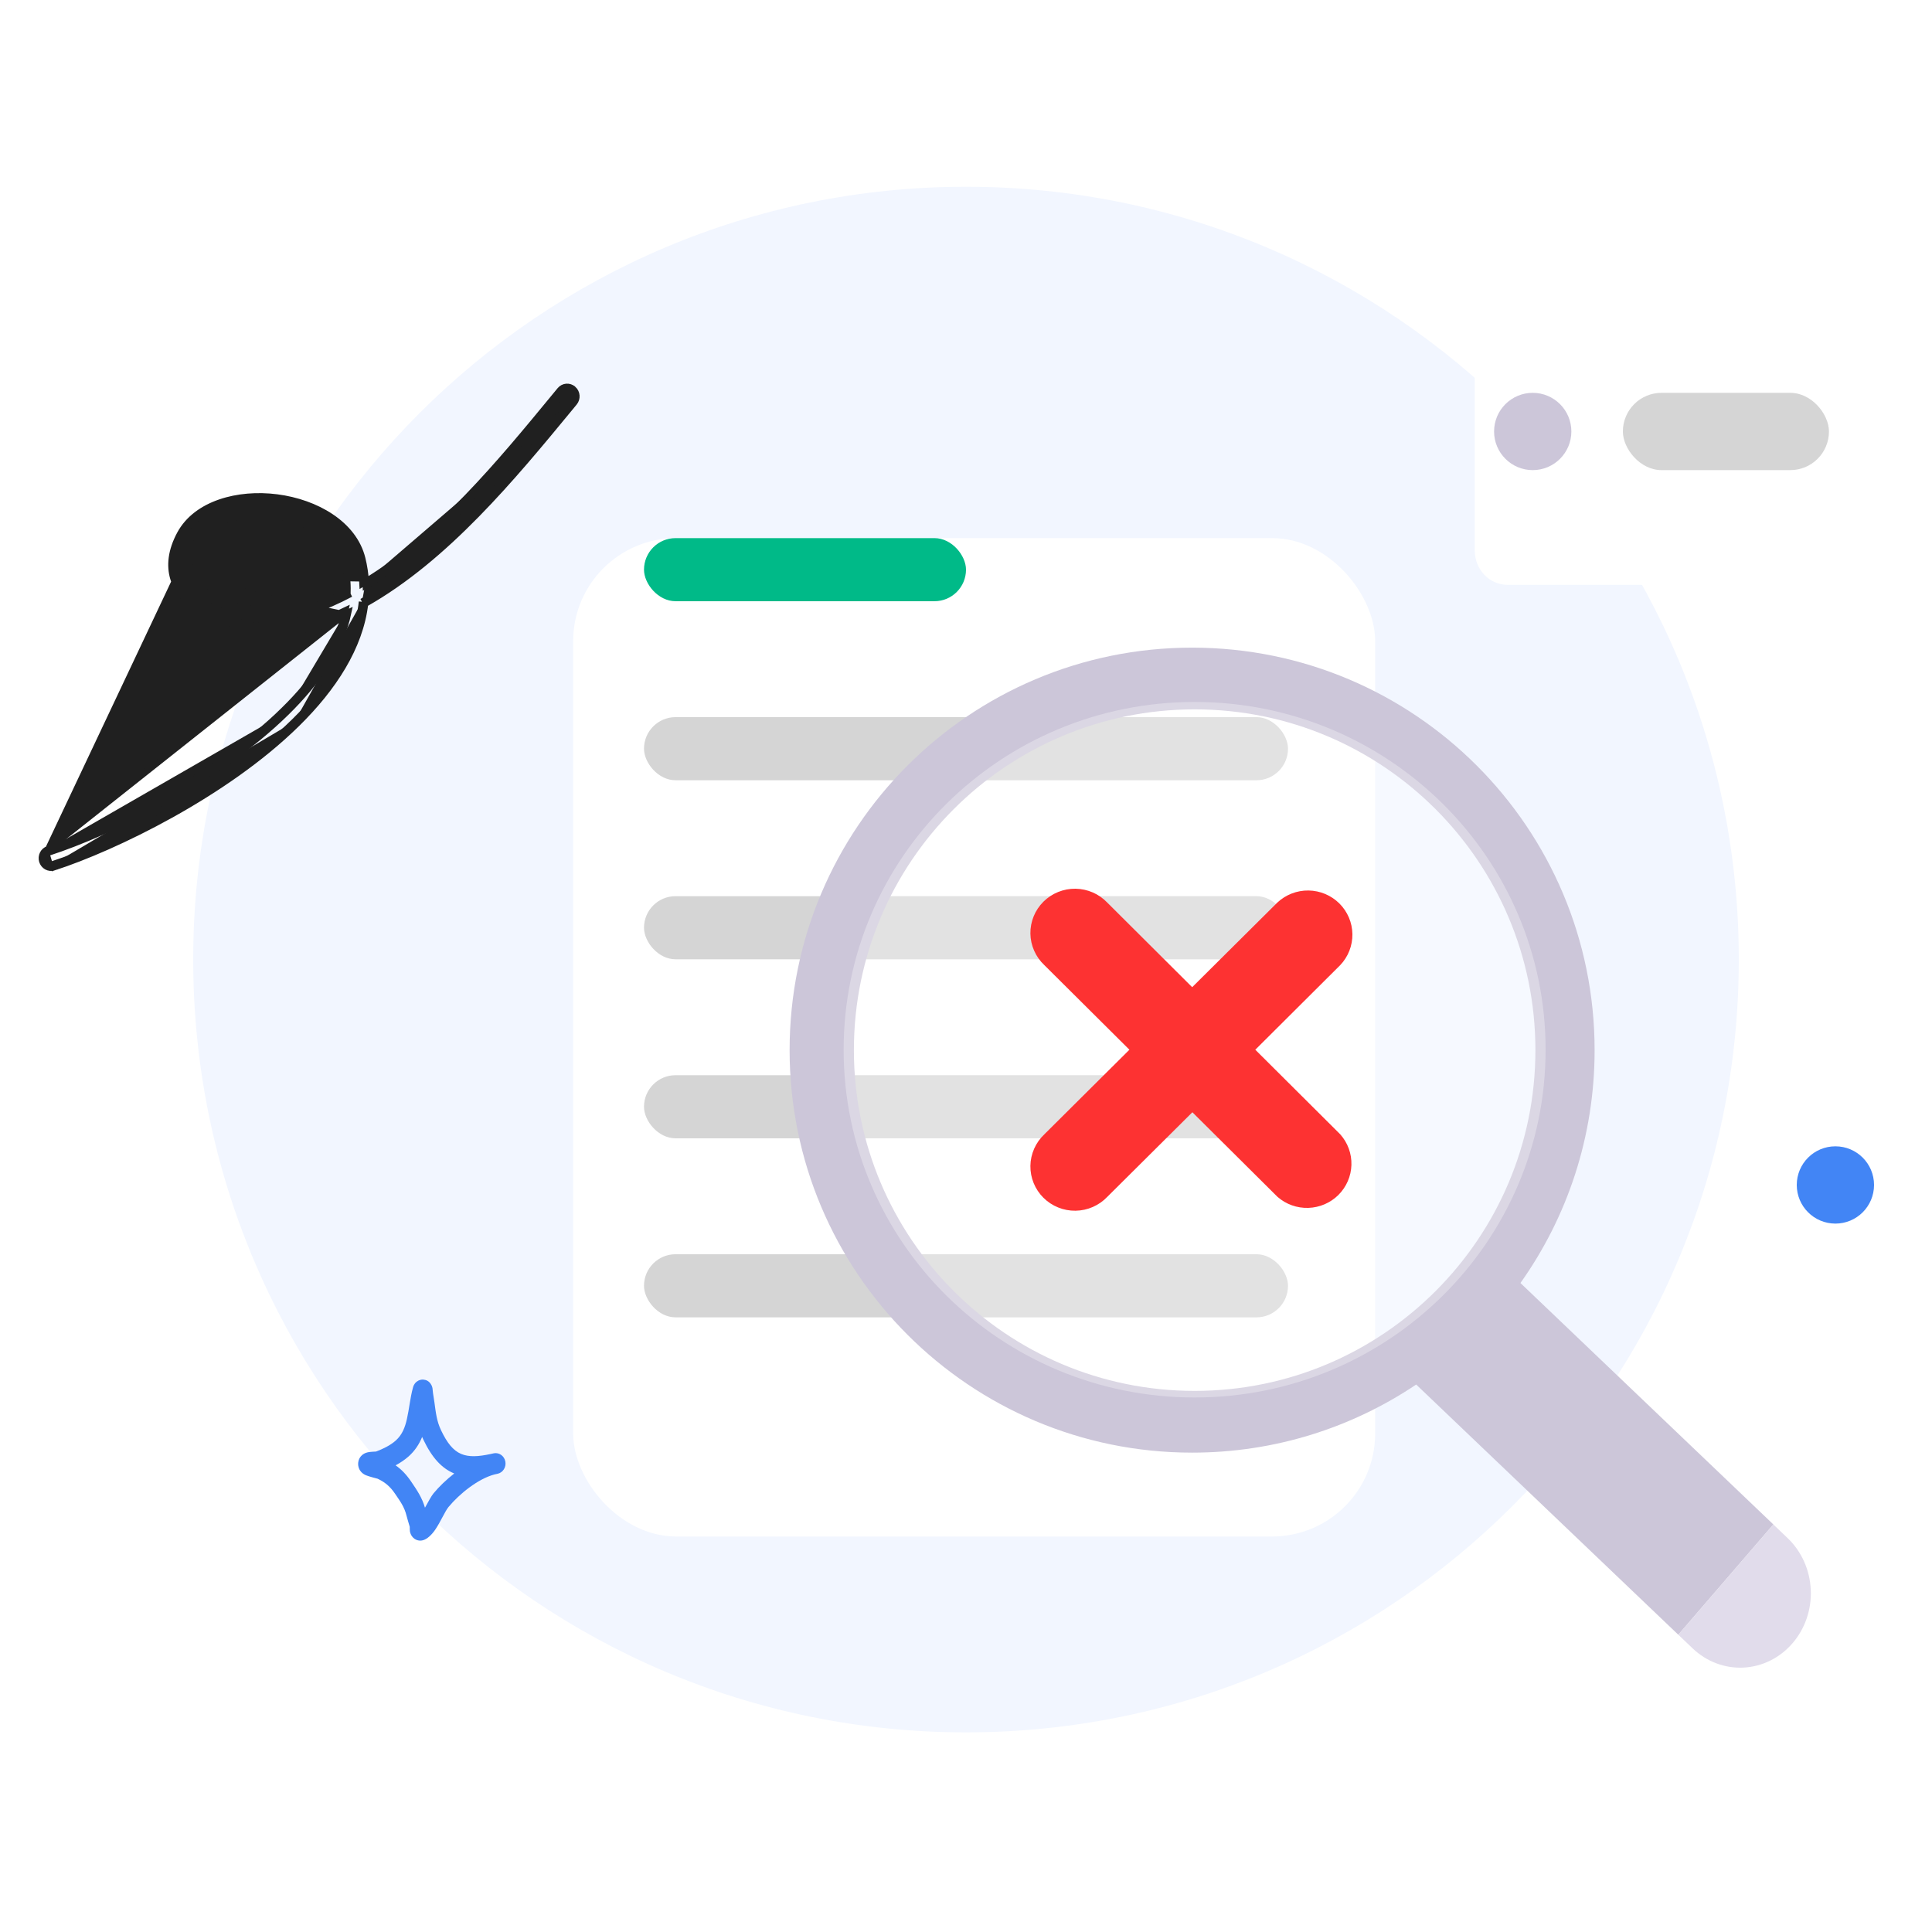
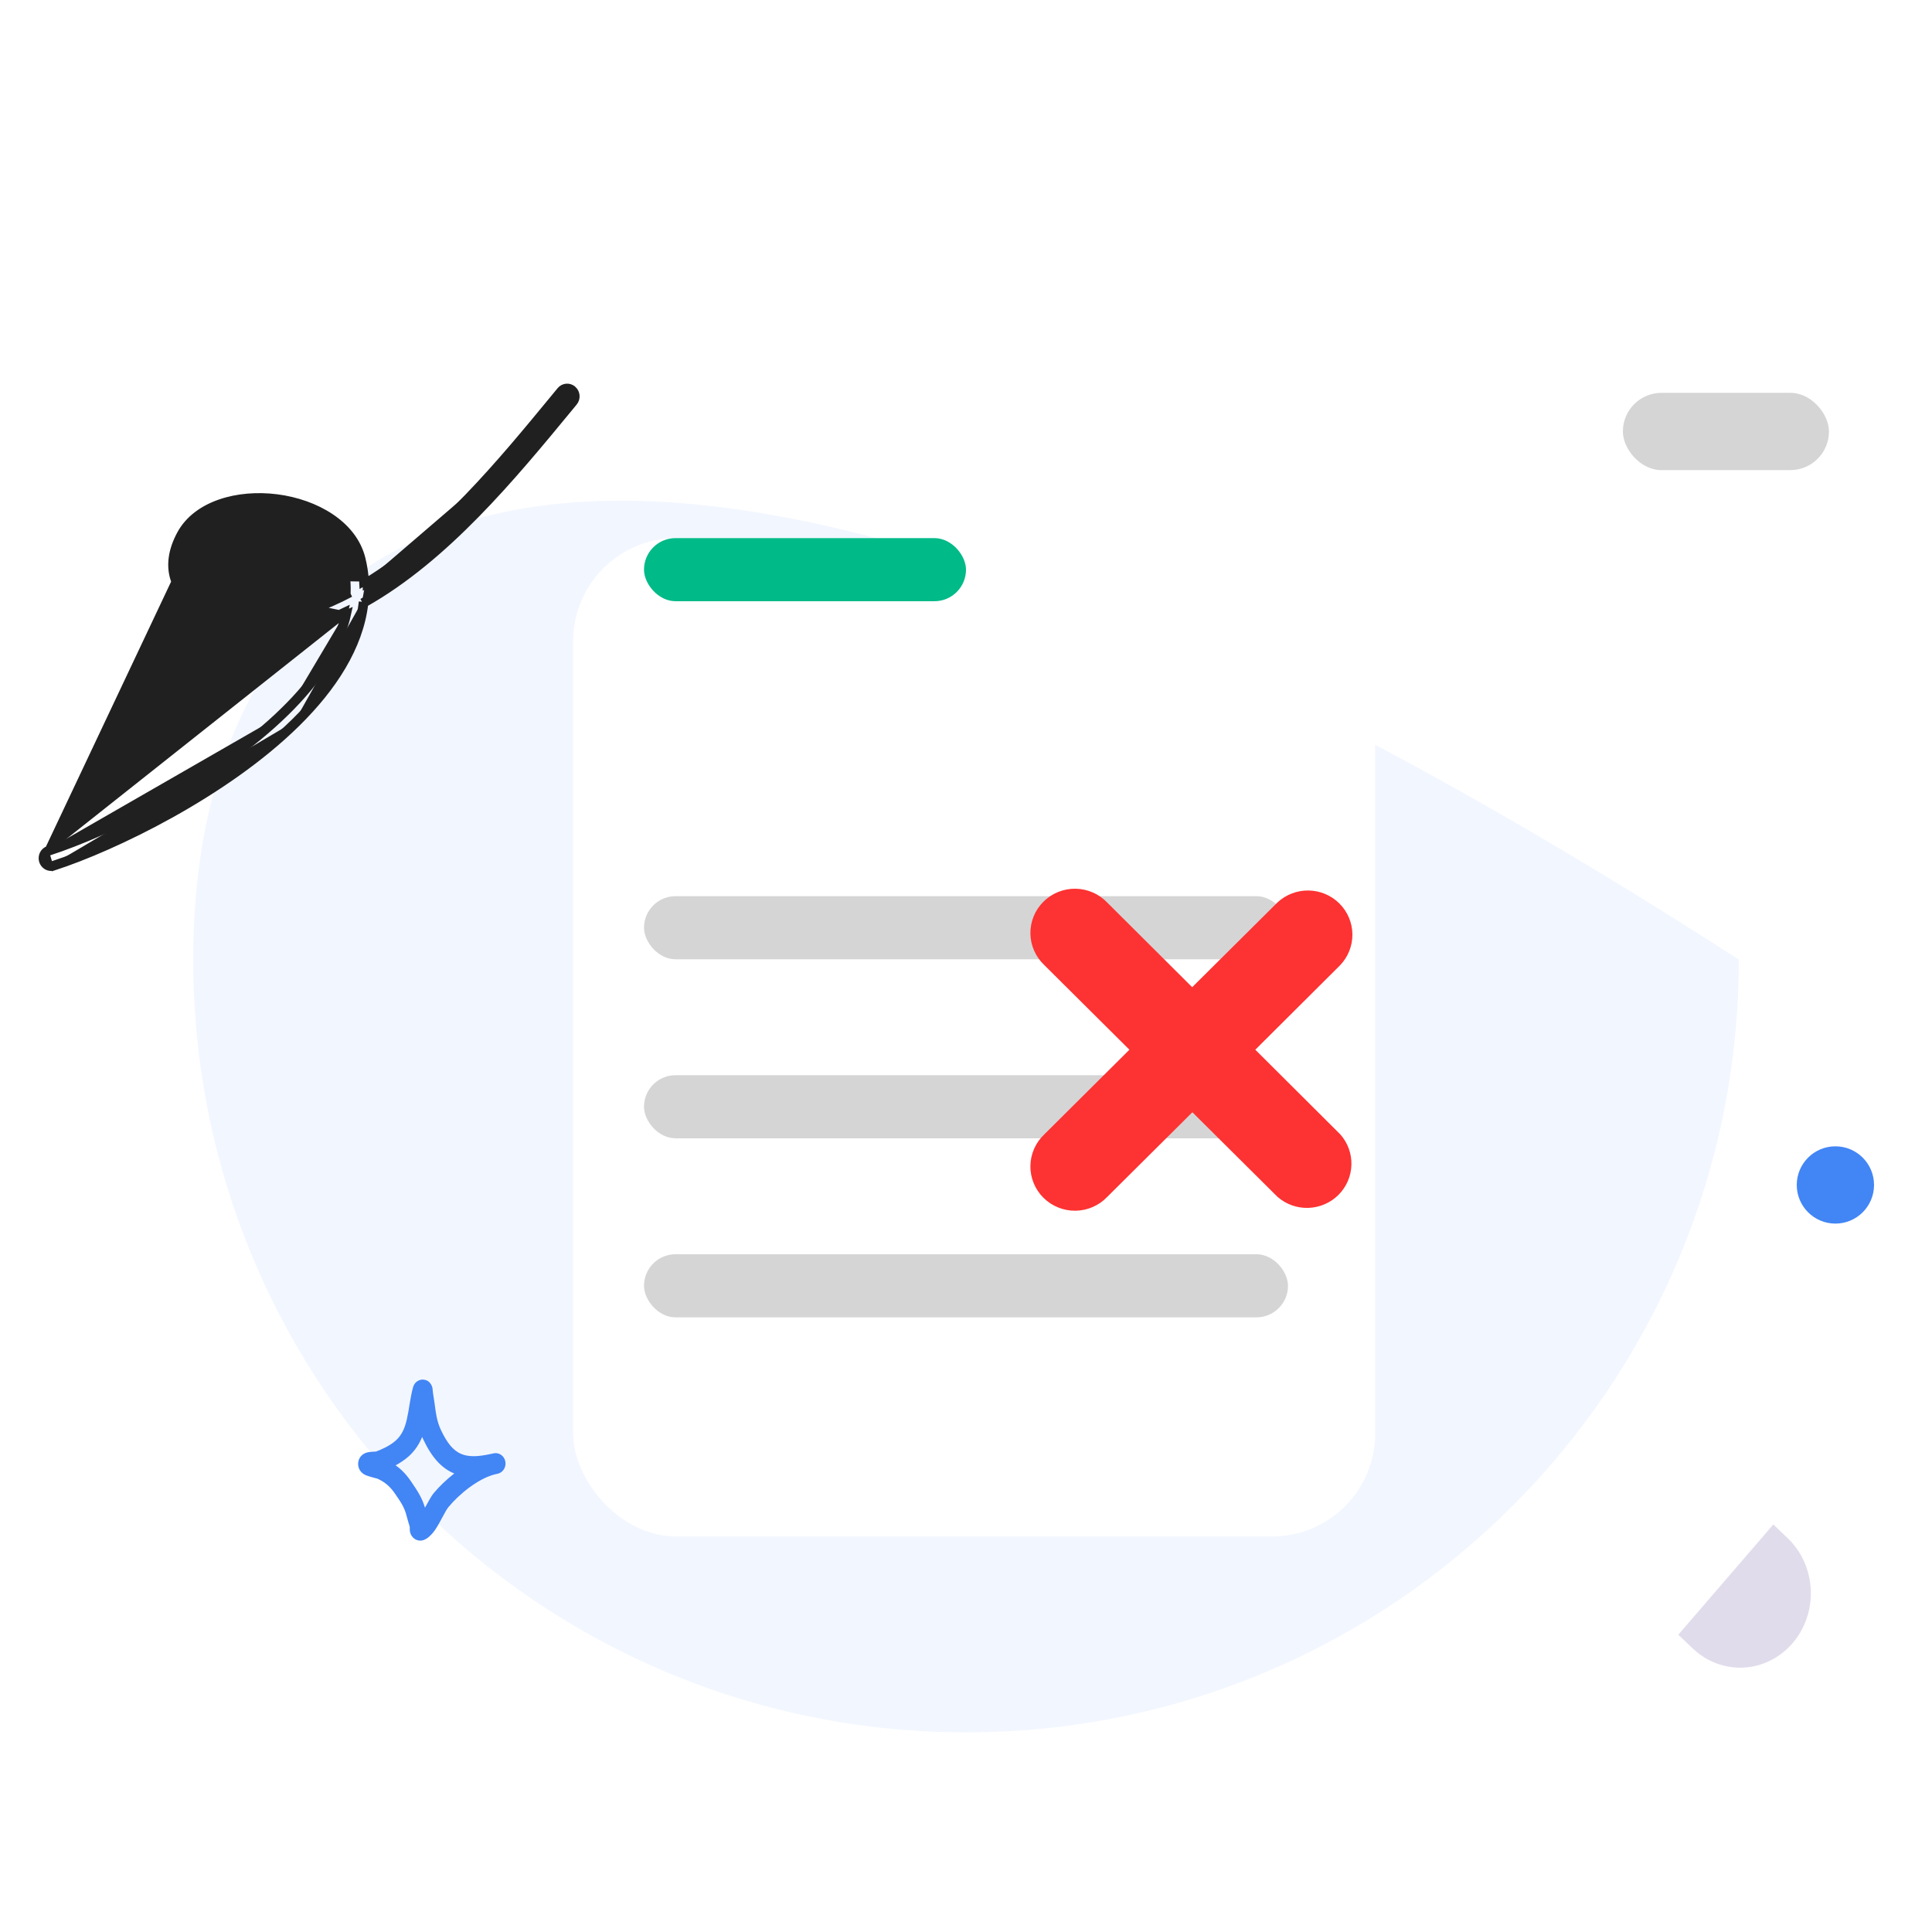
<svg xmlns="http://www.w3.org/2000/svg" width="120" height="120" viewBox="0 0 120 120" fill="none">
  <g clip-path="url(#clip0_4_1349)">
-     <path d="M60 107.6C86.51 107.6 108 86.11 108 59.6C108 33.09 86.51 11.6 60 11.6C33.49 11.6 12 33.09 12 59.6C12 86.11 33.49 107.6 60 107.6Z" fill="#F2F6FF" />
+     <path d="M60 107.6C86.51 107.6 108 86.11 108 59.6C33.49 11.6 12 33.09 12 59.6C12 86.11 33.49 107.6 60 107.6Z" fill="#F2F6FF" />
    <g filter="url(#filter0_d_4_1349)">
      <rect x="35.6" y="25.423" width="49.815" height="62.011" rx="6.4" fill="white" />
    </g>
    <rect x="40" y="33.423" width="20" height="3.92" rx="1.96" fill="#00BA88" />
-     <rect x="40" y="44.543" width="40" height="3.92" rx="1.96" fill="#D5D5D5" />
    <rect x="40" y="55.663" width="40" height="3.92" rx="1.96" fill="#D5D5D5" />
    <rect x="40" y="66.783" width="40" height="3.92" rx="1.96" fill="#D5D5D5" />
    <rect x="40" y="77.903" width="40" height="3.92" rx="1.96" fill="#D5D5D5" />
    <g filter="url(#filter1_d_4_1349)">
      <path d="M115.26 18.569H91.228C90.108 18.569 89.2 19.525 89.2 20.703V32.591C89.2 33.77 90.108 34.725 91.228 34.725H115.26C116.38 34.725 117.288 33.77 117.288 32.591V20.703C117.288 19.525 116.38 18.569 115.26 18.569Z" fill="white" />
    </g>
-     <path d="M95.2 29.2C96.525 29.2 97.6 28.125 97.6 26.8C97.6 25.474 96.525 24.4 95.2 24.4C93.875 24.4 92.8 25.474 92.8 26.8C92.8 28.125 93.875 29.2 95.2 29.2Z" fill="#CCC6D9" />
    <rect x="100.8" y="24.4" width="12.8" height="4.8" rx="2.4" fill="#D5D5D5" />
-     <path fill-rule="evenodd" clip-rule="evenodd" d="M74.044 90.226C79.196 90.226 83.984 88.667 87.962 85.996L104.242 101.536L110.146 94.686L94.437 79.69C97.338 75.608 99.044 70.616 99.044 65.226C99.044 51.419 87.851 40.226 74.044 40.226C60.237 40.226 49.044 51.419 49.044 65.226C49.044 79.033 60.237 90.226 74.044 90.226ZM95.367 65.225C95.367 76.915 85.891 86.391 74.202 86.391C62.513 86.391 53.037 76.915 53.037 65.225C53.037 53.536 62.513 44.06 74.202 44.06C85.891 44.06 95.367 53.536 95.367 65.225Z" fill="#CCC6D9" />
    <g filter="url(#filter2_b_4_1349)">
-       <path d="M74.2 86.8C86.24 86.8 96 77.129 96 65.2C96 53.271 86.24 43.6 74.2 43.6C62.16 43.6 52.4 53.271 52.4 65.2C52.4 77.129 62.16 86.8 74.2 86.8Z" fill="white" fill-opacity="0.3" />
-     </g>
+       </g>
    <path d="M77.969 65.2L83.245 59.945C83.739 59.425 84.01 58.734 84 58.019C83.99 57.304 83.699 56.621 83.19 56.115C82.681 55.609 81.994 55.321 81.275 55.31C80.555 55.3 79.86 55.57 79.337 56.061L74.049 61.316L68.774 56.061C68.52 55.794 68.215 55.58 67.876 55.432C67.538 55.285 67.173 55.206 66.804 55.2C66.434 55.195 66.067 55.264 65.725 55.402C65.382 55.54 65.071 55.745 64.81 56.005C64.548 56.265 64.342 56.574 64.203 56.914C64.064 57.255 63.995 57.62 64 57.987C64.005 58.354 64.085 58.717 64.234 59.053C64.382 59.389 64.597 59.693 64.866 59.945L70.15 65.2L64.866 70.455C64.597 70.708 64.382 71.011 64.234 71.347C64.085 71.684 64.005 72.046 64 72.414C63.995 72.781 64.064 73.146 64.203 73.486C64.342 73.826 64.548 74.136 64.81 74.395C65.071 74.655 65.382 74.86 65.725 74.998C66.067 75.137 66.434 75.205 66.804 75.2C67.173 75.195 67.538 75.116 67.876 74.968C68.215 74.82 68.52 74.607 68.774 74.34L74.061 69.084L79.349 74.34C79.877 74.802 80.562 75.047 81.265 75.024C81.969 75.001 82.637 74.713 83.134 74.218C83.63 73.722 83.918 73.058 83.939 72.358C83.96 71.659 83.712 70.979 83.245 70.455L77.969 65.2Z" fill="#FD3232" />
    <path d="M104.241 101.537L110.145 94.687L111.034 95.536C111.897 96.36 112.413 97.51 112.47 98.735C112.527 99.959 112.119 101.157 111.336 102.065V102.065C110.554 102.973 109.46 103.517 108.297 103.577C107.133 103.636 105.995 103.207 105.132 102.383L104.243 101.535L104.241 101.537Z" fill="#E1DCEB" />
    <path d="M10.775 35.934L10.775 35.934C10.534 35.139 10.623 34.212 11.189 33.164C11.697 32.224 12.602 31.58 13.672 31.212C14.741 30.843 15.988 30.744 17.205 30.901M10.775 35.934L11.365 33.259C12.32 31.491 14.797 30.792 17.179 31.099C19.563 31.406 21.802 32.711 22.304 34.744C22.428 35.246 22.498 35.745 22.519 36.241C22.584 36.202 22.649 36.163 22.714 36.124M10.775 35.934C11.015 36.722 11.579 37.362 12.322 37.851L12.322 37.851C13.354 38.532 14.76 38.934 16.1 39.099C17.437 39.264 18.743 39.196 19.581 38.907L19.581 38.907C20.199 38.694 20.805 38.444 21.398 38.163M10.775 35.934L21.398 38.163M17.205 30.901L17.18 31.099L17.205 30.901C17.205 30.901 17.205 30.901 17.205 30.901ZM17.205 30.901C19.622 31.212 21.967 32.544 22.498 34.696M22.498 34.696L22.305 34.744L22.498 34.696C22.498 34.696 22.498 34.696 22.498 34.696ZM22.498 34.696C22.616 35.175 22.687 35.651 22.714 36.124M22.714 36.124C22.718 36.2 22.721 36.276 22.724 36.352C27.363 33.572 31.219 28.888 34.561 24.829C34.69 24.673 34.817 24.518 34.944 24.364C35.078 24.201 35.314 24.183 35.47 24.323C35.626 24.464 35.644 24.71 35.51 24.873C35.426 24.974 35.343 25.076 35.259 25.177C31.69 29.51 27.528 34.563 22.484 37.378M22.714 36.124C27.281 33.356 31.089 28.731 34.415 24.691C34.541 24.539 34.665 24.388 34.789 24.237L34.789 24.237C34.996 23.987 35.362 23.958 35.603 24.174L35.604 24.174C35.84 24.387 35.867 24.756 35.664 25M35.664 25C35.664 25 35.664 25 35.664 25L35.51 24.873L35.664 25ZM35.664 25C35.577 25.106 35.49 25.211 35.403 25.317C31.863 29.615 27.708 34.659 22.672 37.502M22.672 37.502C22.676 37.467 22.68 37.433 22.683 37.398L22.484 37.378M22.672 37.502C22.642 37.519 22.612 37.535 22.582 37.552L22.484 37.378M22.672 37.502C22.356 40.188 20.706 42.721 18.436 44.953M22.484 37.378C22.207 40.036 20.579 42.564 18.296 44.811M18.296 44.811L18.436 44.953C18.436 44.953 18.436 44.953 18.436 44.953M18.296 44.811C13.876 49.16 7.019 52.465 3.284 53.679M18.296 44.811L18.436 44.953M18.436 44.953C13.988 49.331 7.1 52.649 3.346 53.869L3.284 53.679M3.284 53.679L3.346 53.869C3.035 53.97 2.717 53.785 2.625 53.479C2.535 53.176 2.693 52.843 3 52.744M3.284 53.679C3.087 53.742 2.878 53.627 2.817 53.422C2.756 53.216 2.865 52.998 3.062 52.934M3 52.744L10.967 35.876C11.189 36.606 11.716 37.212 12.432 37.684C14.427 38.999 17.921 39.268 19.515 38.718C20.175 38.49 20.82 38.221 21.451 37.916C21.435 37.998 21.417 38.08 21.398 38.163M3 52.744C6.644 51.56 13.339 48.337 17.645 44.101L17.785 44.243M3 52.744C3 52.744 3 52.744 3 52.744L3.062 52.934M3 52.744L3.062 52.934M3 52.744L21.398 38.163M3.062 52.934C6.725 51.744 13.451 48.508 17.785 44.243M17.785 44.243C19.708 42.352 21.166 40.26 21.627 38.052C21.551 38.089 21.475 38.126 21.398 38.163M17.785 44.243L17.645 44.101C19.51 42.265 20.914 40.26 21.398 38.163M19.281 37.977C17.83 38.478 14.648 38.223 12.83 37.025C12.275 36.66 11.85 36.205 11.678 35.64L19.281 37.977ZM19.281 37.977C20.137 37.682 20.968 37.315 21.775 36.887L19.281 37.977ZM21.386 34.986L21.386 34.986C21.535 35.585 21.596 36.178 21.58 36.764C20.812 37.164 20.025 37.51 19.216 37.788L19.216 37.788C18.531 38.025 17.407 38.089 16.218 37.94C15.031 37.791 13.815 37.434 12.94 36.858L12.94 36.857C12.407 36.507 12.023 36.086 11.87 35.582L11.87 35.581C11.719 35.086 11.79 34.481 12.192 33.737L12.192 33.737C12.485 33.194 12.975 32.787 13.588 32.501L13.588 32.501C14.565 32.045 15.825 31.912 17.062 32.071C18.072 32.2 19.057 32.519 19.838 33.014C20.619 33.508 21.185 34.169 21.386 34.986Z" fill="#202020" stroke="#202020" stroke-width="0.4" />
    <circle cx="114" cy="73.6" r="2.4" fill="#4285F5" />
    <path fill-rule="evenodd" clip-rule="evenodd" d="M23.354 90.158C23.782 89.997 24.233 89.784 24.58 89.475C24.993 89.108 25.161 88.635 25.274 88.137C25.419 87.498 25.476 86.817 25.652 86.177C25.717 85.939 25.842 85.849 25.896 85.809C26.031 85.708 26.168 85.681 26.297 85.691C26.45 85.703 26.66 85.764 26.798 86.034C26.818 86.072 26.844 86.131 26.861 86.212C26.873 86.271 26.881 86.455 26.895 86.531C26.928 86.719 26.956 86.907 26.982 87.095C27.069 87.723 27.119 88.256 27.393 88.833C27.766 89.616 28.139 90.094 28.645 90.307C29.134 90.512 29.719 90.473 30.467 90.312C30.538 90.294 30.608 90.279 30.678 90.266C31.008 90.205 31.323 90.433 31.388 90.779C31.452 91.124 31.243 91.46 30.916 91.536C30.848 91.552 30.781 91.567 30.714 91.581C29.704 91.844 28.535 92.784 27.855 93.606C27.645 93.86 27.339 94.569 27.026 95.021C26.795 95.355 26.536 95.575 26.318 95.652C26.172 95.705 26.049 95.697 25.947 95.67C25.799 95.632 25.677 95.548 25.583 95.414C25.532 95.34 25.484 95.242 25.461 95.117C25.451 95.056 25.449 94.903 25.45 94.834C25.386 94.603 25.308 94.377 25.251 94.145C25.115 93.589 24.849 93.237 24.533 92.772C24.238 92.337 23.92 92.064 23.454 91.846C23.394 91.831 22.905 91.705 22.733 91.632C22.481 91.526 22.361 91.349 22.317 91.253C22.243 91.091 22.235 90.949 22.25 90.831C22.272 90.657 22.346 90.508 22.478 90.387C22.56 90.312 22.682 90.24 22.846 90.204C22.972 90.176 23.307 90.16 23.354 90.158ZM26.22 89.252C26.243 89.305 26.267 89.359 26.293 89.413C26.838 90.559 27.448 91.199 28.189 91.51L28.214 91.52C27.718 91.908 27.269 92.341 26.926 92.756C26.785 92.927 26.598 93.282 26.396 93.646C26.212 93.018 25.912 92.574 25.534 92.019C25.246 91.594 24.944 91.275 24.572 91.015C24.86 90.859 25.135 90.677 25.375 90.464C25.773 90.11 26.037 89.699 26.22 89.252Z" fill="#4285F5" />
  </g>
  <defs>
    <filter id="filter0_d_4_1349" x="23.6" y="21.423" width="73.815" height="86.012" filterUnits="userSpaceOnUse" color-interpolation-filters="sRGB">
      <feFlood flood-opacity="0" result="BackgroundImageFix" />
      <feColorMatrix in="SourceAlpha" type="matrix" values="0 0 0 0 0 0 0 0 0 0 0 0 0 0 0 0 0 0 127 0" result="hardAlpha" />
      <feOffset dy="8" />
      <feGaussianBlur stdDeviation="6" />
      <feComposite in2="hardAlpha" operator="out" />
      <feColorMatrix type="matrix" values="0 0 0 0 0.571 0 0 0 0 0.571 0 0 0 0 0.571 0 0 0 0.19 0" />
      <feBlend mode="normal" in2="BackgroundImageFix" result="effect1_dropShadow_4_1349" />
      <feBlend mode="normal" in="SourceGraphic" in2="effect1_dropShadow_4_1349" result="shape" />
    </filter>
    <filter id="filter1_d_4_1349" x="86.4" y="14.969" width="38.488" height="26.556" filterUnits="userSpaceOnUse" color-interpolation-filters="sRGB">
      <feFlood flood-opacity="0" result="BackgroundImageFix" />
      <feColorMatrix in="SourceAlpha" type="matrix" values="0 0 0 0 0 0 0 0 0 0 0 0 0 0 0 0 0 0 127 0" result="hardAlpha" />
      <feOffset dx="2.4" dy="1.6" />
      <feGaussianBlur stdDeviation="2.6" />
      <feComposite in2="hardAlpha" operator="out" />
      <feColorMatrix type="matrix" values="0 0 0 0 0.105 0 0 0 0 0.466 0 0 0 0 0.546 0 0 0 0.09 0" />
      <feBlend mode="normal" in2="BackgroundImageFix" result="effect1_dropShadow_4_1349" />
      <feBlend mode="normal" in="SourceGraphic" in2="effect1_dropShadow_4_1349" result="shape" />
    </filter>
    <filter id="filter2_b_4_1349" x="49.2" y="40.4" width="50" height="49.6" filterUnits="userSpaceOnUse" color-interpolation-filters="sRGB">
      <feFlood flood-opacity="0" result="BackgroundImageFix" />
      <feGaussianBlur in="BackgroundImage" stdDeviation="1.6" />
      <feComposite in2="SourceAlpha" operator="in" result="effect1_backgroundBlur_4_1349" />
      <feBlend mode="normal" in="SourceGraphic" in2="effect1_backgroundBlur_4_1349" result="shape" />
    </filter>
    <clipPath id="clip0_4_1349">
      <rect width="120" height="120" fill="white" />
    </clipPath>
  </defs>
</svg>